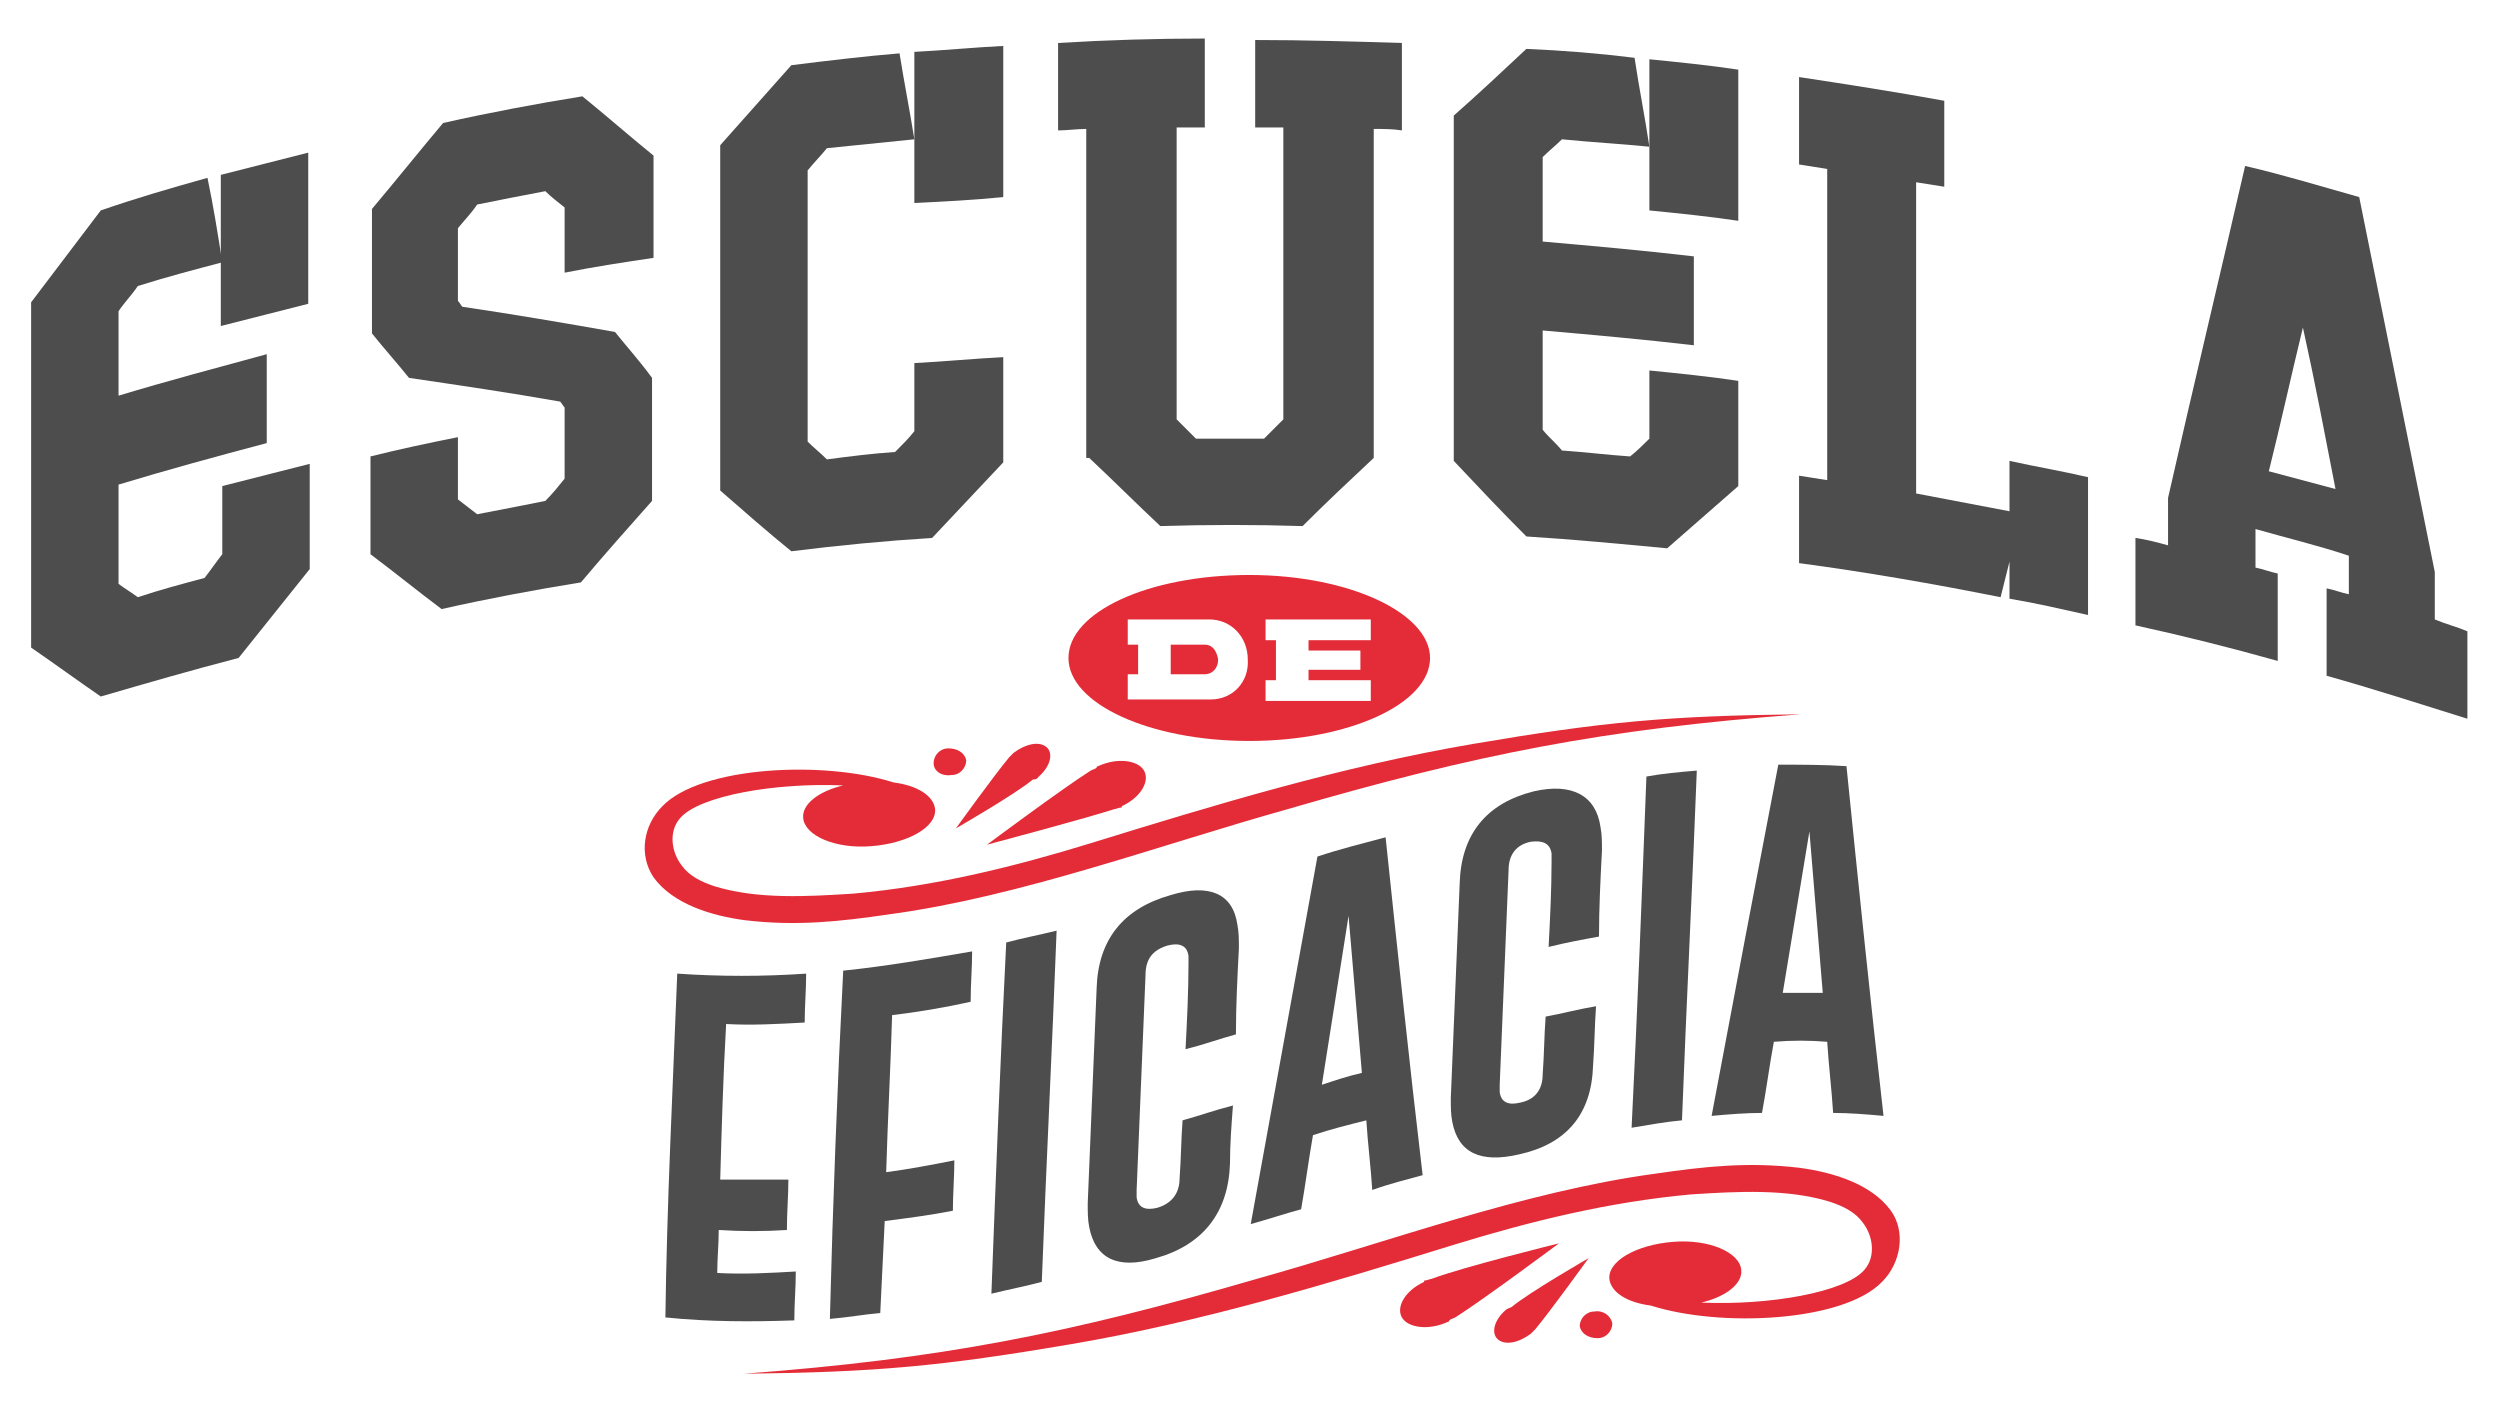
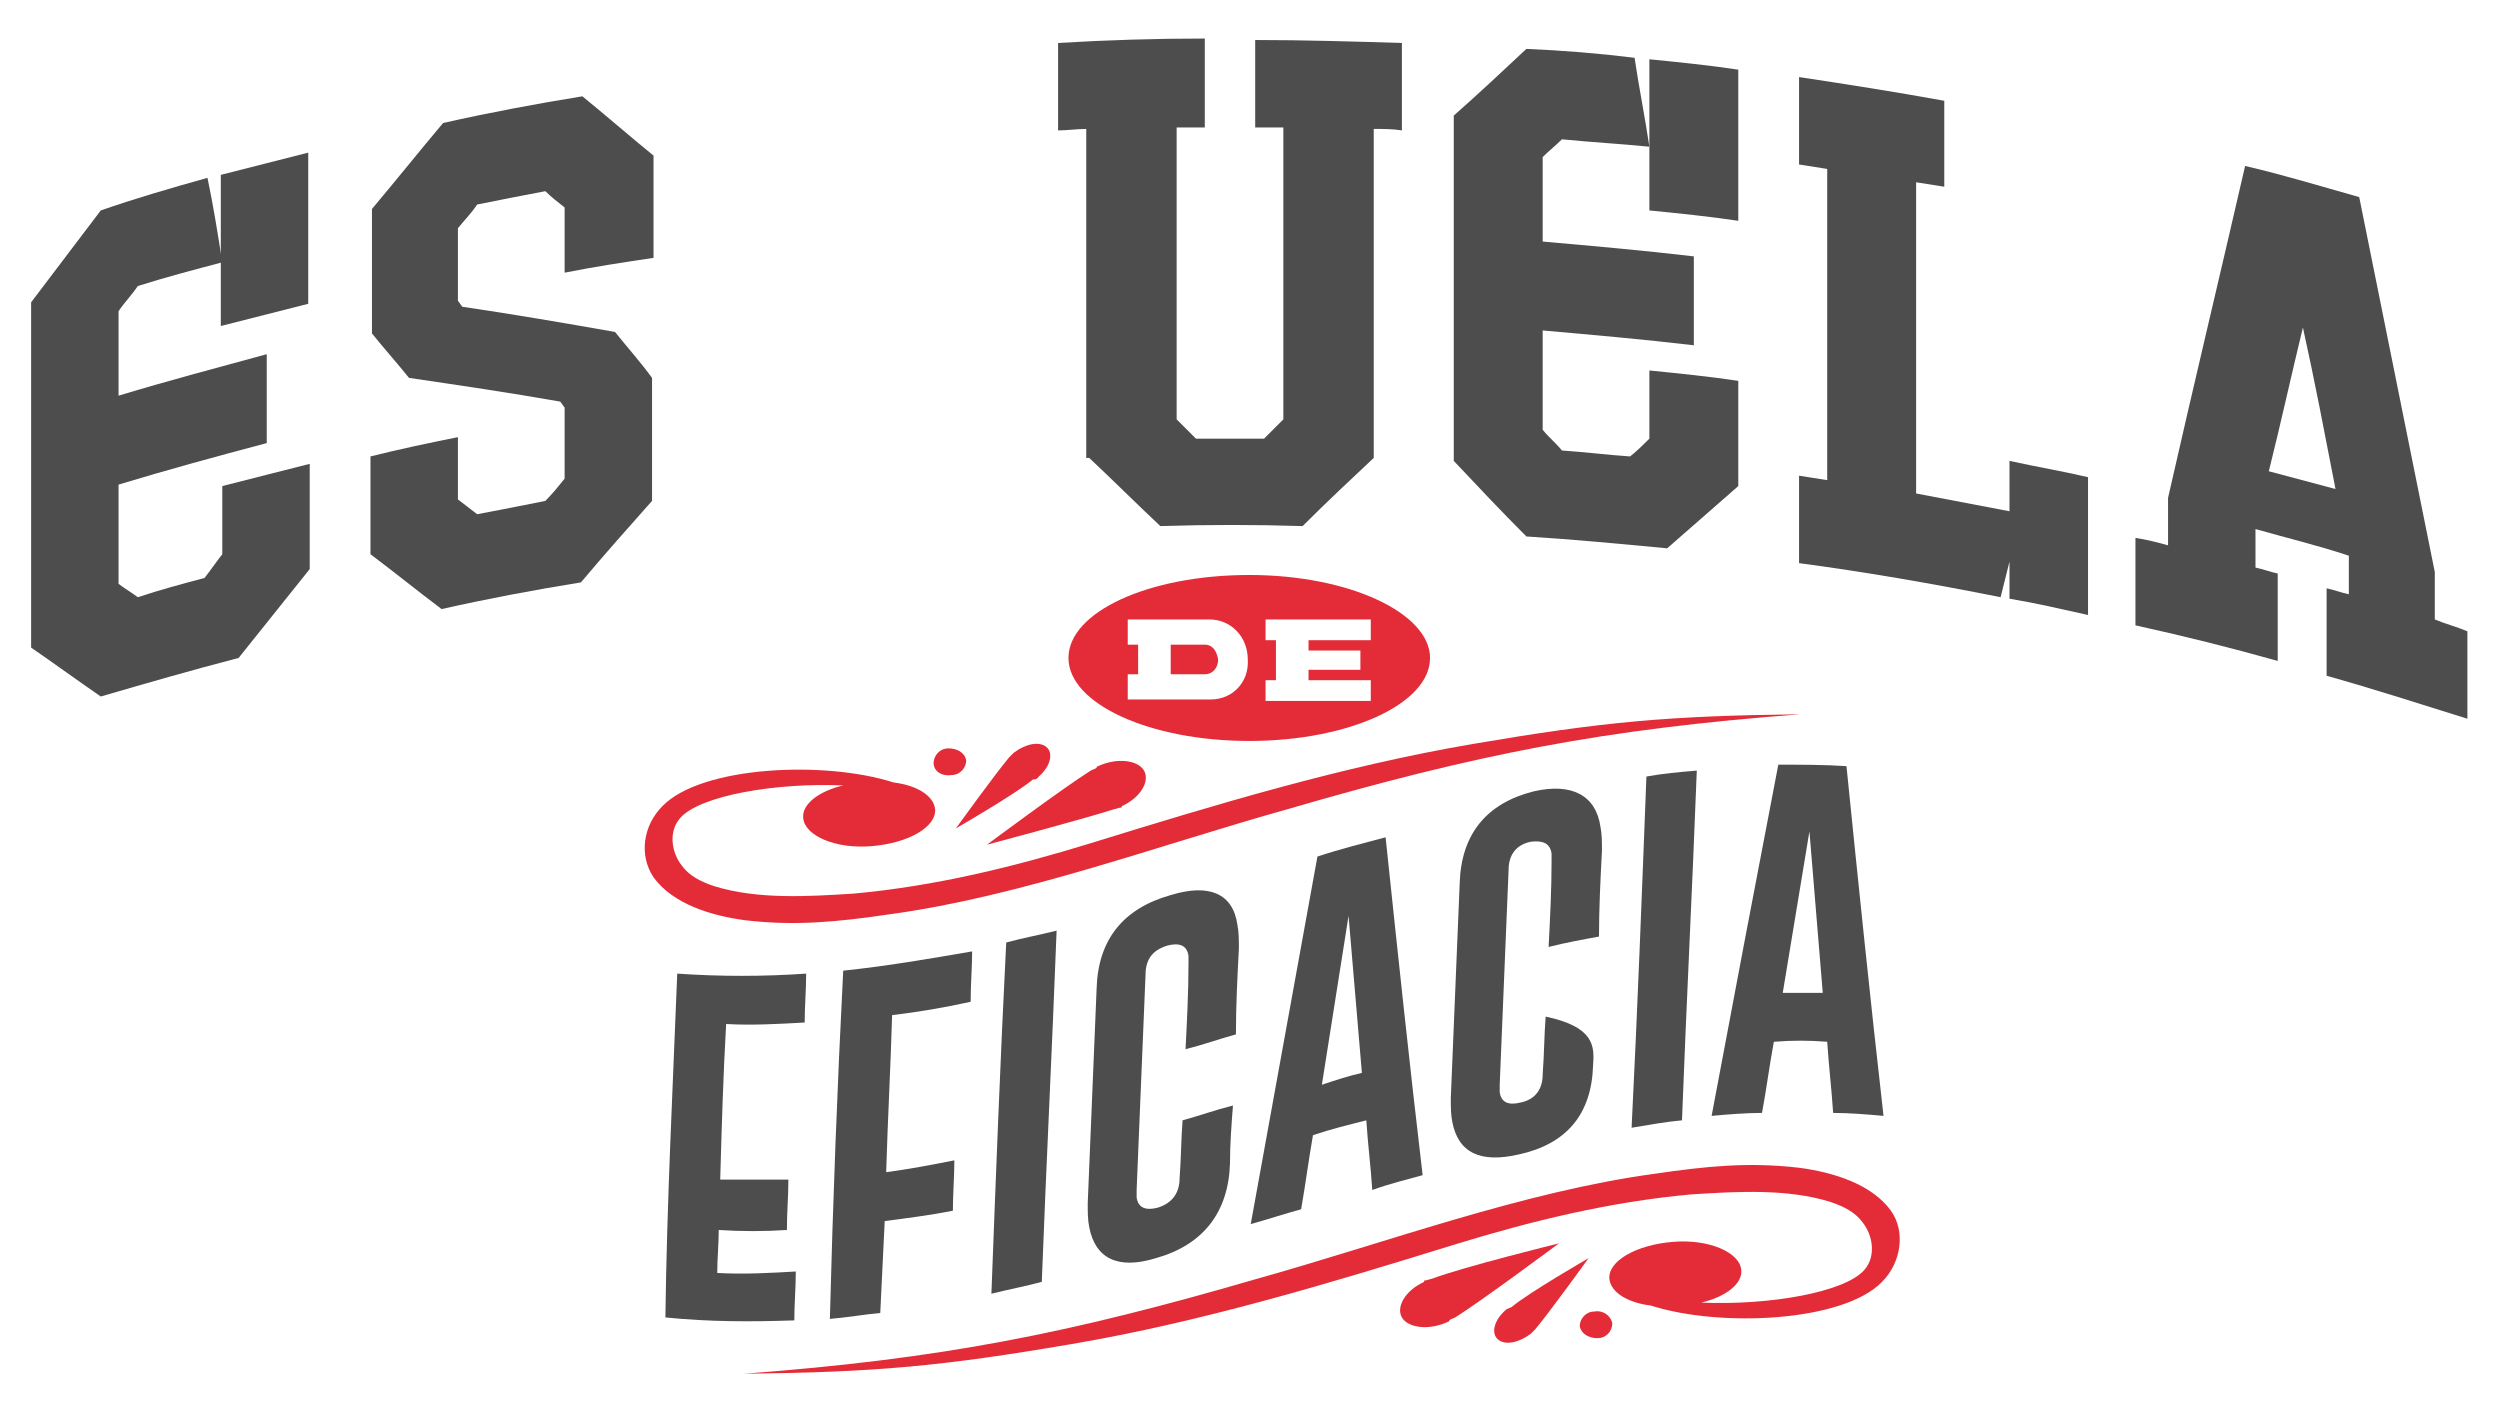
<svg xmlns="http://www.w3.org/2000/svg" version="1.1" id="Layer_1" x="0px" y="0px" viewBox="0 0 168.7 95.7" style="enable-background:new 0 0 168.7 95.7;" xml:space="preserve">
  <style type="text/css">
	.st0{fill:#4E4D4D;}
	.st1{fill:#E32C38;}
</style>
  <g>
    <path class="st0" d="M14.9,17.7V22c2-0.5,3.9-1,5.9-1.5V10.3c-2,0.5-3.9,1-5.9,1.5V17.7z" />
    <path class="st0" d="M6.8,14.2c-1.6,2.1-3.1,4.1-4.7,6.2v23.3c1.6,1.1,3.1,2.2,4.7,3.3c3.1-0.9,6.2-1.8,9.3-2.6c1.6-2,3.2-4,4.8-6   v-7.1c-2,0.5-3.9,1-5.9,1.5v4.6c-0.4,0.5-0.8,1.1-1.2,1.6c-1.5,0.4-3,0.8-4.5,1.3c-0.4-0.3-0.9-0.6-1.3-0.9v-6.7   c3.3-1,6.6-1.9,10-2.8v-6c-3.3,0.9-6.7,1.8-10,2.8v-5.7c0.4-0.6,0.9-1.1,1.3-1.7c1.9-0.6,3.8-1.1,5.7-1.6c-0.3-1.9-0.6-3.8-1-5.7   C11.5,12.7,9.1,13.4,6.8,14.2" />
    <path class="st0" d="M44,25.5c-0.8-1.1-1.7-2.1-2.5-3.1c-3.4-0.6-6.9-1.2-10.3-1.7c-0.1-0.1-0.2-0.3-0.3-0.4v-4.9   c0.4-0.5,0.9-1,1.3-1.6c1.5-0.3,3-0.6,4.6-0.9c0.4,0.4,0.8,0.7,1.3,1.1v4.4c2-0.4,4-0.7,6-1v-6.9c-1.6-1.3-3.2-2.7-4.8-4   c-3.1,0.5-6.3,1.1-9.4,1.8c-1.6,1.9-3.2,3.9-4.8,5.8v8.4c0.8,1,1.7,2,2.5,3c3.4,0.5,6.8,1,10.2,1.6c0.1,0.1,0.2,0.3,0.3,0.4v4.8   c-0.4,0.5-0.8,1-1.3,1.5c-1.5,0.3-3,0.6-4.6,0.9c-0.4-0.3-0.9-0.7-1.3-1v-4.2c-2,0.4-3.9,0.8-5.9,1.3v6.6c1.6,1.2,3.2,2.5,4.8,3.7   c3.1-0.7,6.3-1.3,9.4-1.8c1.6-1.9,3.2-3.7,4.8-5.5V25.5z" />
-     <path class="st0" d="M67.7,31.2c0-2.4,0-4.7,0-7.1c-2,0.1-4,0.3-6,0.4v4.6c-0.4,0.5-0.8,0.9-1.3,1.4c-1.5,0.1-3.1,0.3-4.6,0.5   c-0.4-0.4-0.9-0.8-1.3-1.2V11.5c0.4-0.5,0.9-1,1.3-1.5c2-0.2,3.9-0.4,5.9-0.6c-0.3-1.9-0.7-3.9-1-5.8c-2.4,0.2-4.9,0.5-7.3,0.8   c-1.6,1.8-3.2,3.6-4.8,5.4v23.3c1.6,1.4,3.2,2.8,4.8,4.1c3.2-0.4,6.3-0.7,9.5-0.9C64.5,34.6,66.1,32.9,67.7,31.2" />
-     <path class="st0" d="M67.7,13.3c0-3.4,0-6.8,0-10.2c-2,0.1-4,0.3-6,0.4v5.9v4.3C63.7,13.6,65.7,13.5,67.7,13.3" />
    <path class="st0" d="M73.5,30.9c1.6,1.5,3.2,3.1,4.8,4.6c3.2-0.1,6.4-0.1,9.6,0c1.6-1.6,3.2-3.1,4.8-4.6V8.7c0.6,0,1.3,0,1.9,0.1   c0-2,0-4,0-5.9c-3.3-0.1-6.6-0.2-9.9-0.2v5.9c0.6,0,1.3,0,1.9,0v19.7c-0.4,0.4-0.9,0.9-1.3,1.3c-1.5,0-3.1,0-4.6,0   c-0.4-0.4-0.9-0.9-1.3-1.3V8.6c0.6,0,1.3,0,1.9,0V2.6c-3.3,0-6.6,0.1-9.9,0.3v5.9c0.6,0,1.3-0.1,1.9-0.1V30.9z" />
    <path class="st0" d="M111.3,9.9v4.3c2,0.2,4,0.4,6,0.7V4.7c-2-0.3-4-0.5-6-0.7V9.9z" />
    <path class="st0" d="M103,3.3c-1.6,1.5-3.2,3-4.9,4.5c0,7.8,0,15.6,0,23.3c1.6,1.7,3.2,3.4,4.9,5.1c3.2,0.2,6.3,0.5,9.5,0.8   c1.6-1.4,3.2-2.8,4.8-4.2v-7.1c-2-0.3-4-0.5-6-0.7v4.6c-0.4,0.4-0.8,0.8-1.3,1.2c-1.5-0.1-3.1-0.3-4.6-0.4   c-0.4-0.5-0.9-0.9-1.3-1.4v-6.7c3.4,0.3,6.8,0.6,10.2,1v-6c-3.4-0.4-6.8-0.7-10.2-1v-5.7c0.4-0.4,0.9-0.8,1.3-1.2   c2,0.2,3.9,0.3,5.9,0.5c-0.3-2-0.7-4-1-6C107.9,3.6,105.4,3.4,103,3.3" />
    <path class="st0" d="M135.6,34.5c-2.1-0.4-4.2-0.8-6.3-1.2v-21c0.6,0.1,1.3,0.2,1.9,0.3V6.8c-3.3-0.6-6.5-1.1-9.8-1.6v5.9   c0.6,0.1,1.3,0.2,1.9,0.3v21c-0.6-0.1-1.3-0.2-1.9-0.3v5.9c4.5,0.6,9.1,1.4,13.6,2.3c0.2-0.8,0.4-1.6,0.6-2.4v2.5   c1.8,0.3,3.5,0.7,5.3,1.1v-9.3c-1.7-0.4-3.5-0.7-5.3-1.1V34.5z" />
    <path class="st0" d="M164.3,41.8v-3.2c-1.7-8.4-3.4-16.9-5.1-25.3c-2.5-0.7-5.1-1.5-7.7-2.1c-1.7,7.4-3.5,14.9-5.2,22.4v3.2   c-0.7-0.2-1.5-0.4-2.2-0.5v5.9c3.2,0.7,6.4,1.5,9.6,2.4v-5.9c-0.5-0.1-1-0.3-1.5-0.4v-2.6c2.1,0.6,4.2,1.1,6.3,1.8v2.6   c-0.5-0.1-1-0.3-1.5-0.4v5.9c3.2,0.9,6.3,1.9,9.5,2.9v-5.9C165.8,42.3,165,42.1,164.3,41.8 M153.1,31.8c0.8-3.2,1.5-6.4,2.3-9.7   c0.8,3.6,1.5,7.3,2.2,10.9C156.1,32.6,154.6,32.2,153.1,31.8" />
    <path class="st1" d="M81.3,43.5H79v2h2.3c0.5,0,0.9-0.4,0.9-1C82.1,43.9,81.8,43.5,81.3,43.5" />
    <path class="st1" d="M84.3,38.8c-6.8,0-12.2,2.5-12.2,5.6c0,3.1,5.5,5.6,12.2,5.6s12.2-2.5,12.2-5.6C96.5,41.4,91.1,38.8,84.3,38.8    M81.7,47.2h-2.2v0h-3.4v-1.7h0.7v-2h-0.7v-1.7h0.7v0h4.8c1.5,0,2.6,1.2,2.6,2.7C84.3,46,83.2,47.2,81.7,47.2 M92.5,43.2h-4.2v0.7   h3.5v1.3h-3.5v0.7h4.2v1.4h-3.7h-2.7h-0.7v-1.4h0.7v-2.7h-0.7v-1.4h0.7h0.6h5.8V43.2z" />
    <path class="st0" d="M45.7,65.7c2.9,0.2,5.8,0.2,8.7,0c0,1.1-0.1,2.2-0.1,3.3c-1.8,0.1-3.6,0.2-5.3,0.1c-0.2,3.5-0.3,7-0.4,10.5   c1.5,0,3.1,0,4.6,0c0,1.1-0.1,2.2-0.1,3.4c-1.5,0.1-3.1,0.1-4.6,0c0,1-0.1,1.9-0.1,2.9c1.8,0.1,3.6,0,5.3-0.1   c0,1.1-0.1,2.2-0.1,3.3c-2.9,0.1-5.8,0.1-8.7-0.2C45,81.2,45.4,73.4,45.7,65.7" />
    <path class="st0" d="M56.9,65.5c2.9-0.3,5.8-0.8,8.7-1.3c0,1.1-0.1,2.2-0.1,3.4c-1.8,0.4-3.6,0.7-5.3,0.9   c-0.1,3.5-0.3,7.1-0.4,10.6c1.5-0.2,3.1-0.5,4.6-0.8c0,1.1-0.1,2.3-0.1,3.4c-1.5,0.3-3.1,0.5-4.6,0.7c-0.1,2.1-0.2,4.2-0.3,6.2   c-1.1,0.1-2.2,0.3-3.4,0.4C56.2,81.2,56.5,73.3,56.9,65.5" />
    <path class="st0" d="M67.9,63.6c1.1-0.3,2.2-0.5,3.4-0.8c-0.3,7.9-0.7,15.8-1,23.7c-1.1,0.3-2.2,0.5-3.4,0.8   C67.2,79.4,67.5,71.5,67.9,63.6" />
    <path class="st0" d="M83,78.5c-0.1,3.3-1.8,5.5-5,6.4c-2.6,0.8-4.1,0-4.5-2.1c-0.1-0.5-0.1-1-0.1-1.6c0.2-4.8,0.4-9.7,0.6-14.5   c0.1-3.3,1.8-5.4,5-6.3c2.6-0.8,4.2-0.1,4.5,2c0.1,0.5,0.1,1,0.1,1.6c-0.1,1.9-0.2,3.9-0.2,5.8c-1.1,0.3-2.2,0.7-3.4,1   c0.1-1.9,0.2-3.9,0.2-5.8c0-0.2,0-0.4,0-0.5c-0.1-0.7-0.6-0.9-1.4-0.7c0,0,0,0,0,0c-1,0.3-1.5,0.9-1.5,2c-0.2,4.8-0.4,9.7-0.6,14.5   c0,0.2,0,0.4,0,0.5c0.1,0.7,0.6,0.9,1.4,0.7c1-0.3,1.5-1,1.5-2c0.1-1.3,0.1-2.6,0.2-3.9c1.1-0.3,2.2-0.7,3.4-1   C83.1,75.9,83,77.2,83,78.5" />
    <path class="st0" d="M88.6,76.6c-0.3,1.7-0.5,3.3-0.8,5c-1.1,0.3-2.3,0.7-3.4,1c1.5-8.3,3-16.5,4.5-24.8c1.5-0.5,3.1-0.9,4.6-1.3   c0.8,7.6,1.6,15.2,2.5,22.8c-1.1,0.3-2.3,0.6-3.4,1c-0.1-1.6-0.3-3.1-0.4-4.7C91,75.9,89.8,76.2,88.6,76.6 M91.9,72.4   c-0.3-3.5-0.6-7.1-0.9-10.6c-0.6,3.8-1.2,7.6-1.8,11.4C90.1,72.9,91,72.6,91.9,72.4" />
-     <path class="st0" d="M107.5,71.9c-0.1,3.3-1.8,5.3-5,6c-2.6,0.6-4.1-0.1-4.5-2.2c-0.1-0.5-0.1-1-0.1-1.6c0.2-4.8,0.4-9.7,0.6-14.5   c0.1-3.3,1.8-5.4,5-6.2c2.6-0.6,4.2,0.3,4.5,2.4c0.1,0.5,0.1,1,0.1,1.6c-0.1,1.9-0.2,3.9-0.2,5.8c-1.1,0.2-2.2,0.4-3.4,0.7   c0.1-1.9,0.2-3.9,0.2-5.8c0-0.2,0-0.4,0-0.5c-0.1-0.7-0.6-0.9-1.4-0.8c0,0,0,0,0,0c-1,0.2-1.5,0.9-1.5,1.9   c-0.2,4.8-0.4,9.7-0.6,14.5c0,0.2,0,0.4,0,0.5c0.1,0.7,0.6,0.9,1.4,0.7c1-0.2,1.5-0.9,1.5-1.9c0.1-1.3,0.1-2.6,0.2-3.9   c1.1-0.2,2.2-0.5,3.4-0.7C107.6,69.3,107.6,70.6,107.5,71.9" />
+     <path class="st0" d="M107.5,71.9c-0.1,3.3-1.8,5.3-5,6c-2.6,0.6-4.1-0.1-4.5-2.2c-0.1-0.5-0.1-1-0.1-1.6c0.2-4.8,0.4-9.7,0.6-14.5   c0.1-3.3,1.8-5.4,5-6.2c2.6-0.6,4.2,0.3,4.5,2.4c0.1,0.5,0.1,1,0.1,1.6c-0.1,1.9-0.2,3.9-0.2,5.8c-1.1,0.2-2.2,0.4-3.4,0.7   c0.1-1.9,0.2-3.9,0.2-5.8c0-0.2,0-0.4,0-0.5c-0.1-0.7-0.6-0.9-1.4-0.8c0,0,0,0,0,0c-1,0.2-1.5,0.9-1.5,1.9   c-0.2,4.8-0.4,9.7-0.6,14.5c0,0.2,0,0.4,0,0.5c0.1,0.7,0.6,0.9,1.4,0.7c1-0.2,1.5-0.9,1.5-1.9c0.1-1.3,0.1-2.6,0.2-3.9   C107.6,69.3,107.6,70.6,107.5,71.9" />
    <path class="st0" d="M111.1,52.4c1.1-0.2,2.2-0.3,3.4-0.4c-0.3,7.9-0.7,15.7-1,23.6c-1.1,0.1-2.2,0.3-3.4,0.5   C110.5,68.1,110.8,60.2,111.1,52.4" />
    <path class="st0" d="M119.7,70.3c-0.3,1.6-0.5,3.2-0.8,4.8c-1.1,0-2.3,0.1-3.4,0.2c1.5-8,3-15.9,4.5-23.7c1.5,0,3.1,0,4.6,0.1   c0.8,7.9,1.6,15.7,2.5,23.6c-1.1-0.1-2.3-0.2-3.4-0.2c-0.1-1.6-0.3-3.2-0.4-4.8C122.1,70.2,120.9,70.2,119.7,70.3 M123,67   c-0.3-3.6-0.6-7.3-0.9-10.9c-0.6,3.6-1.2,7.3-1.8,10.9C121.2,67,122.1,67,123,67" />
    <path class="st1" d="M127.6,81.7c-1.3-1.8-3.9-2.6-6.2-2.9c-3.4-0.4-6.3-0.1-9.7,0.4c-8.9,1.2-18.3,4.7-26.9,7.1   c-12.7,3.7-21.3,5.4-34.6,6.4c8.9-0.1,13.3-0.5,22.1-2c8.8-1.5,17.4-4.1,25.8-6.7c5.2-1.6,10.5-2.9,16-3.4c3.1-0.2,6.5-0.4,9.4,0.5   c0.9,0.3,1.7,0.7,2.2,1.4c0.7,0.9,0.9,2.3,0.1,3.2c-1.3,1.5-6.4,2.4-11,2.2c1.7-0.4,2.8-1.3,2.7-2.2c-0.1-1.2-2.2-2.1-4.6-1.9   c-2.5,0.2-4.4,1.3-4.3,2.5c0.1,0.9,1.2,1.6,2.8,1.8c4.7,1.5,13,1.1,15.6-1.6C128.3,85.2,128.6,83.1,127.6,81.7" />
    <path class="st1" d="M96.6,86.3c-0.1,0-0.3,0.1-0.4,0.1c-0.1,0-0.1,0-0.1,0.1c-1.3,0.6-1.9,1.7-1.5,2.4c0.4,0.7,1.8,0.9,3.1,0.3   c0,0,0.1,0,0.1-0.1c0.1-0.1,0.2-0.1,0.4-0.2c1.9-1.2,7-5,7-5S98.7,85.5,96.6,86.3" />
    <path class="st1" d="M101.6,88.4C101.6,88.4,101.6,88.4,101.6,88.4c-0.8,0.7-1,1.6-0.5,2c0.5,0.4,1.4,0.2,2.2-0.4c0,0,0,0,0.1-0.1   c0.1-0.1,0.1-0.1,0.2-0.2c1-1.2,3.6-4.8,3.6-4.8s-4,2.3-5.2,3.3C101.8,88.3,101.7,88.3,101.6,88.4" />
    <path class="st1" d="M108.8,89.3c0,0.5-0.4,1-1,1c-0.6,0-1.1-0.3-1.2-0.8c0-0.5,0.4-1,1-1C108.2,88.4,108.7,88.8,108.8,89.3" />
    <path class="st1" d="M44.1,59.2c1.3,1.8,3.9,2.6,6.2,2.9c3.4,0.4,6.3,0.1,9.7-0.4c8.9-1.2,18.3-4.7,26.9-7.1   c12.7-3.7,21.3-5.4,34.6-6.4c-8.9,0.1-13.3,0.5-22.1,2c-8.8,1.5-17.4,4.1-25.8,6.7c-5.2,1.6-10.5,2.9-16,3.4   c-3.1,0.2-6.5,0.4-9.4-0.5c-0.9-0.3-1.7-0.7-2.2-1.4c-0.7-0.9-0.9-2.3-0.1-3.2c1.3-1.5,6.4-2.4,11-2.2c-1.7,0.4-2.8,1.3-2.7,2.2   c0.1,1.2,2.2,2.1,4.6,1.9c2.5-0.2,4.4-1.3,4.3-2.5c-0.1-0.9-1.2-1.6-2.8-1.8c-4.7-1.5-13-1.1-15.6,1.6   C43.4,55.7,43.1,57.7,44.1,59.2" />
    <path class="st1" d="M75.2,54.6c0.1,0,0.3-0.1,0.4-0.1c0.1,0,0.1,0,0.1-0.1c1.3-0.6,1.9-1.7,1.5-2.4c-0.4-0.7-1.8-0.9-3.1-0.3   c0,0-0.1,0-0.1,0.1c-0.1,0.1-0.2,0.1-0.4,0.2c-1.9,1.2-7,5-7,5S73,55.3,75.2,54.6" />
    <path class="st1" d="M70.1,52.4C70.1,52.4,70.2,52.4,70.1,52.4c0.8-0.7,1-1.6,0.5-2c-0.5-0.4-1.4-0.2-2.2,0.4c0,0,0,0-0.1,0.1   c-0.1,0.1-0.1,0.1-0.2,0.2c-1,1.2-3.6,4.8-3.6,4.8s4-2.3,5.2-3.3C70,52.6,70,52.5,70.1,52.4" />
    <path class="st1" d="M63,51.5c0-0.5,0.4-1,1-1c0.6,0,1.1,0.3,1.2,0.8c0,0.5-0.4,1-1,1C63.5,52.4,63,52,63,51.5" />
  </g>
</svg>